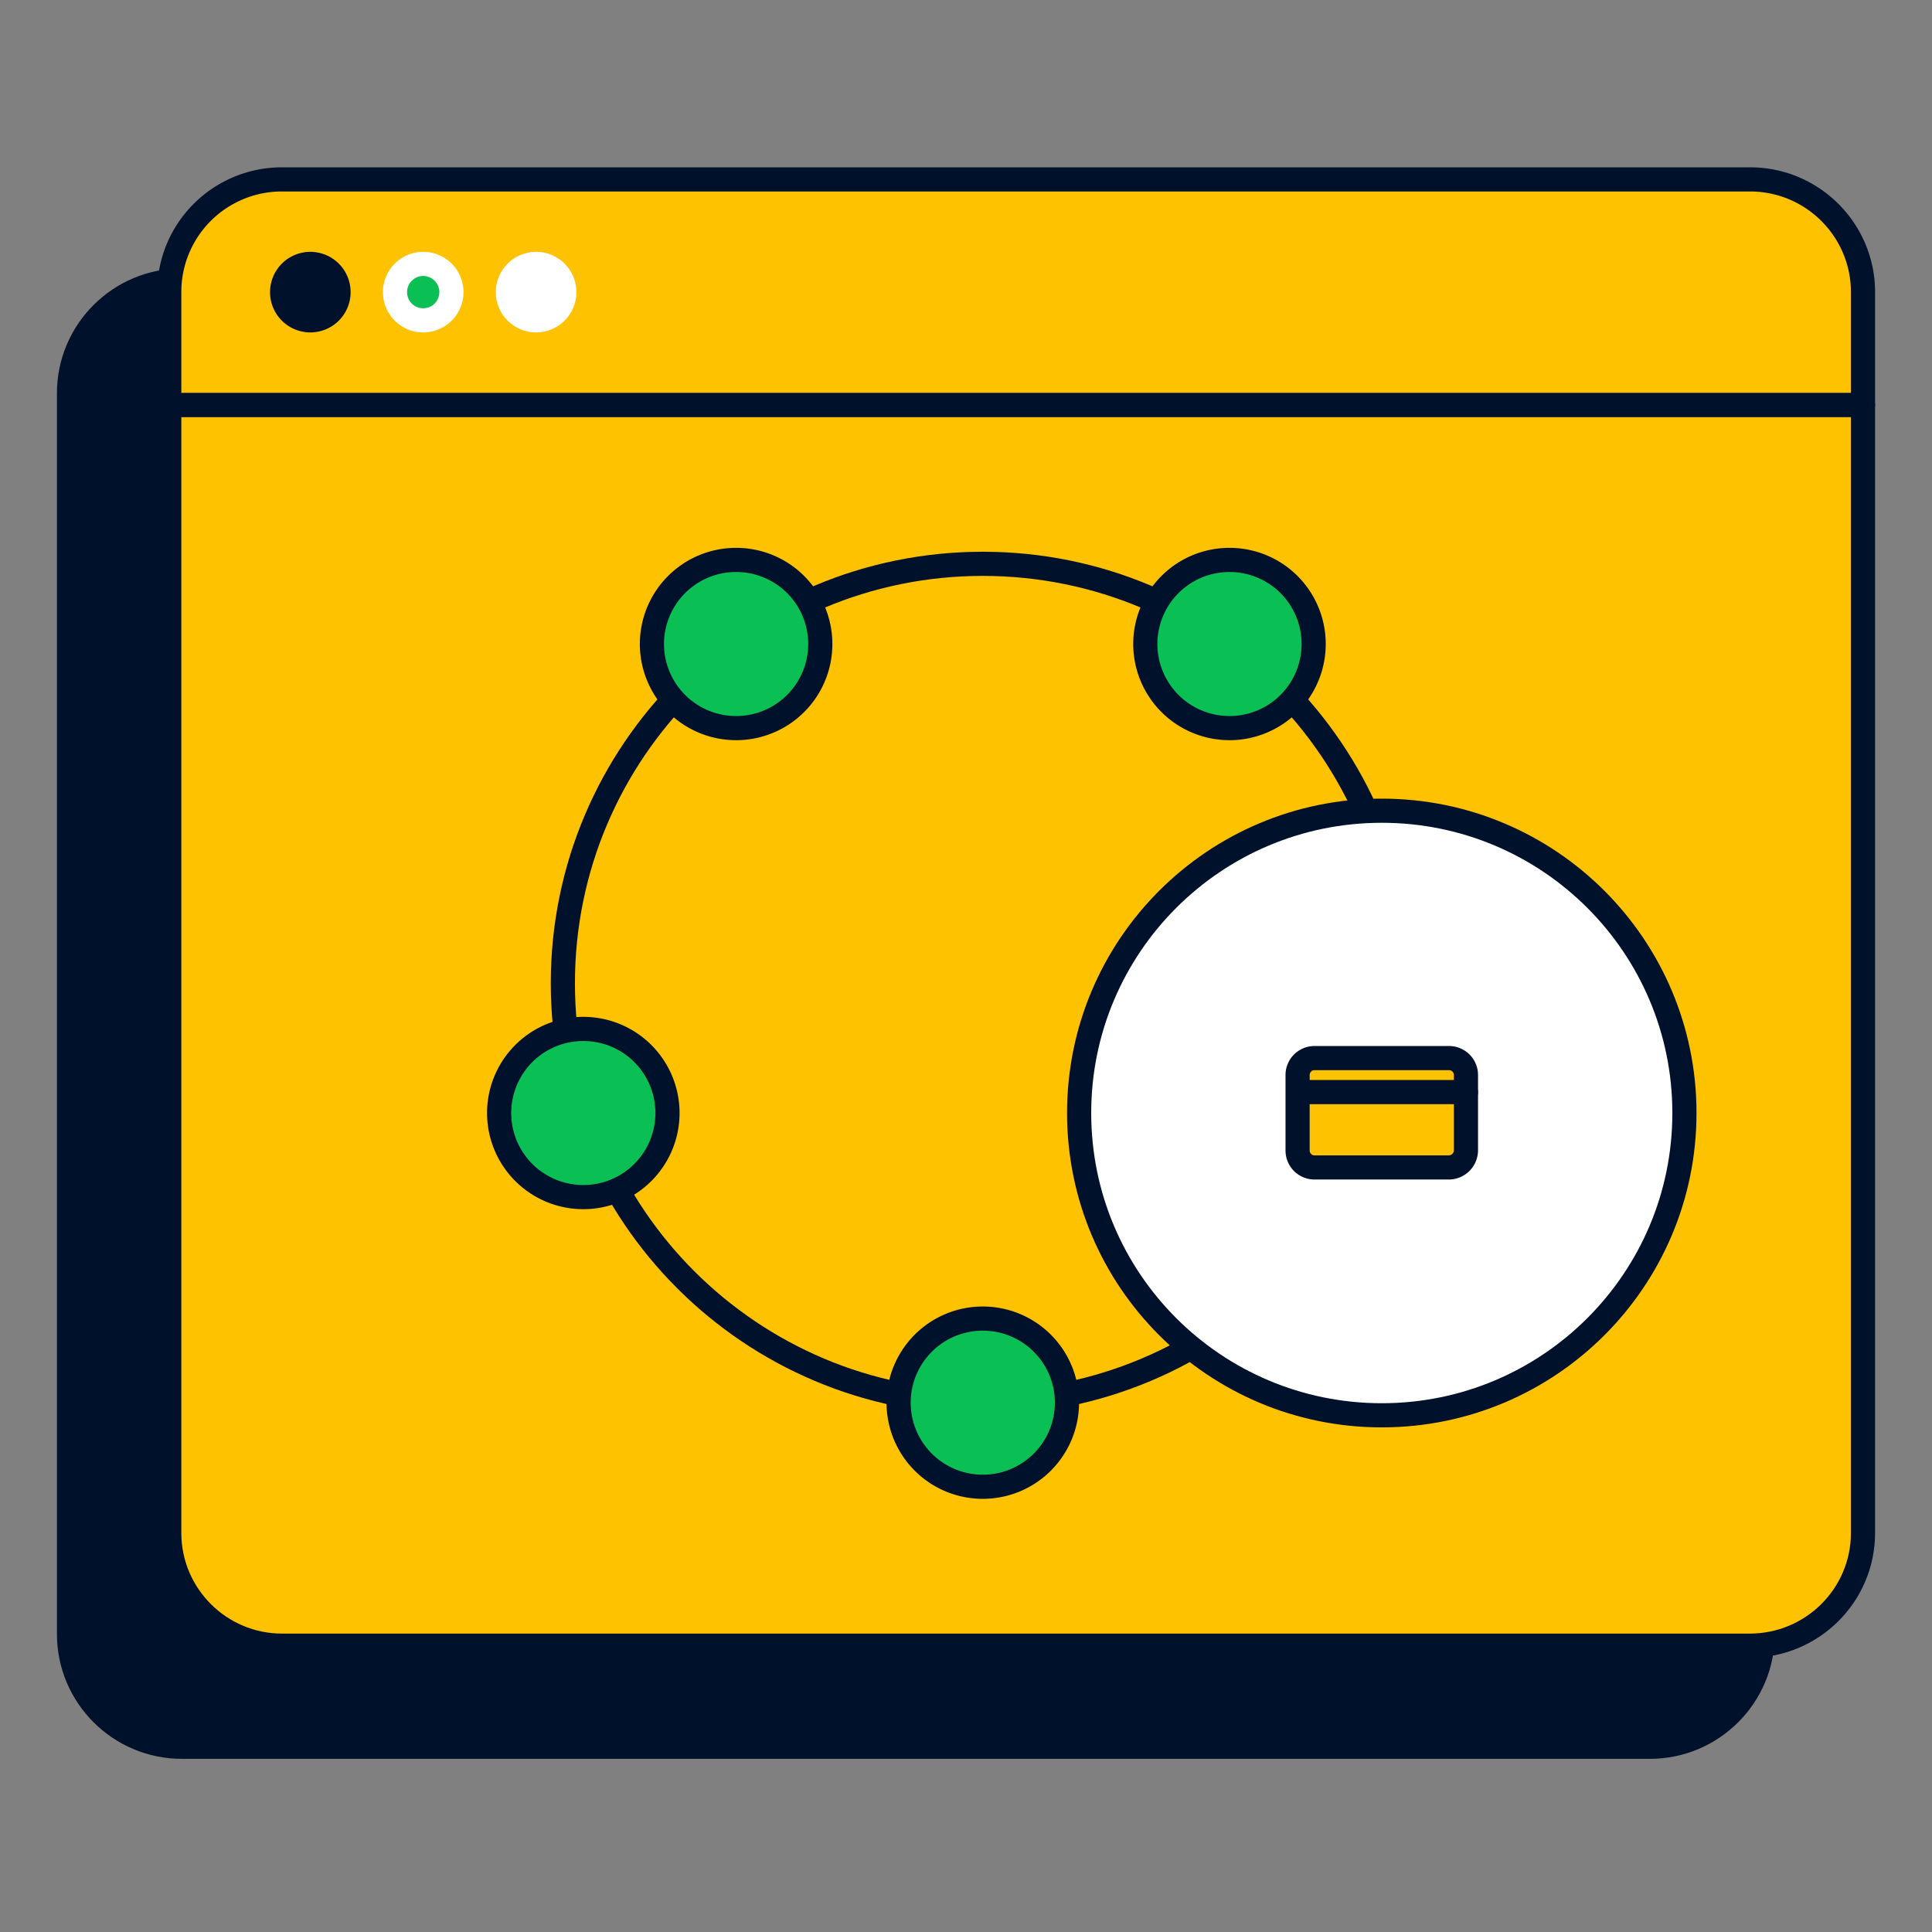
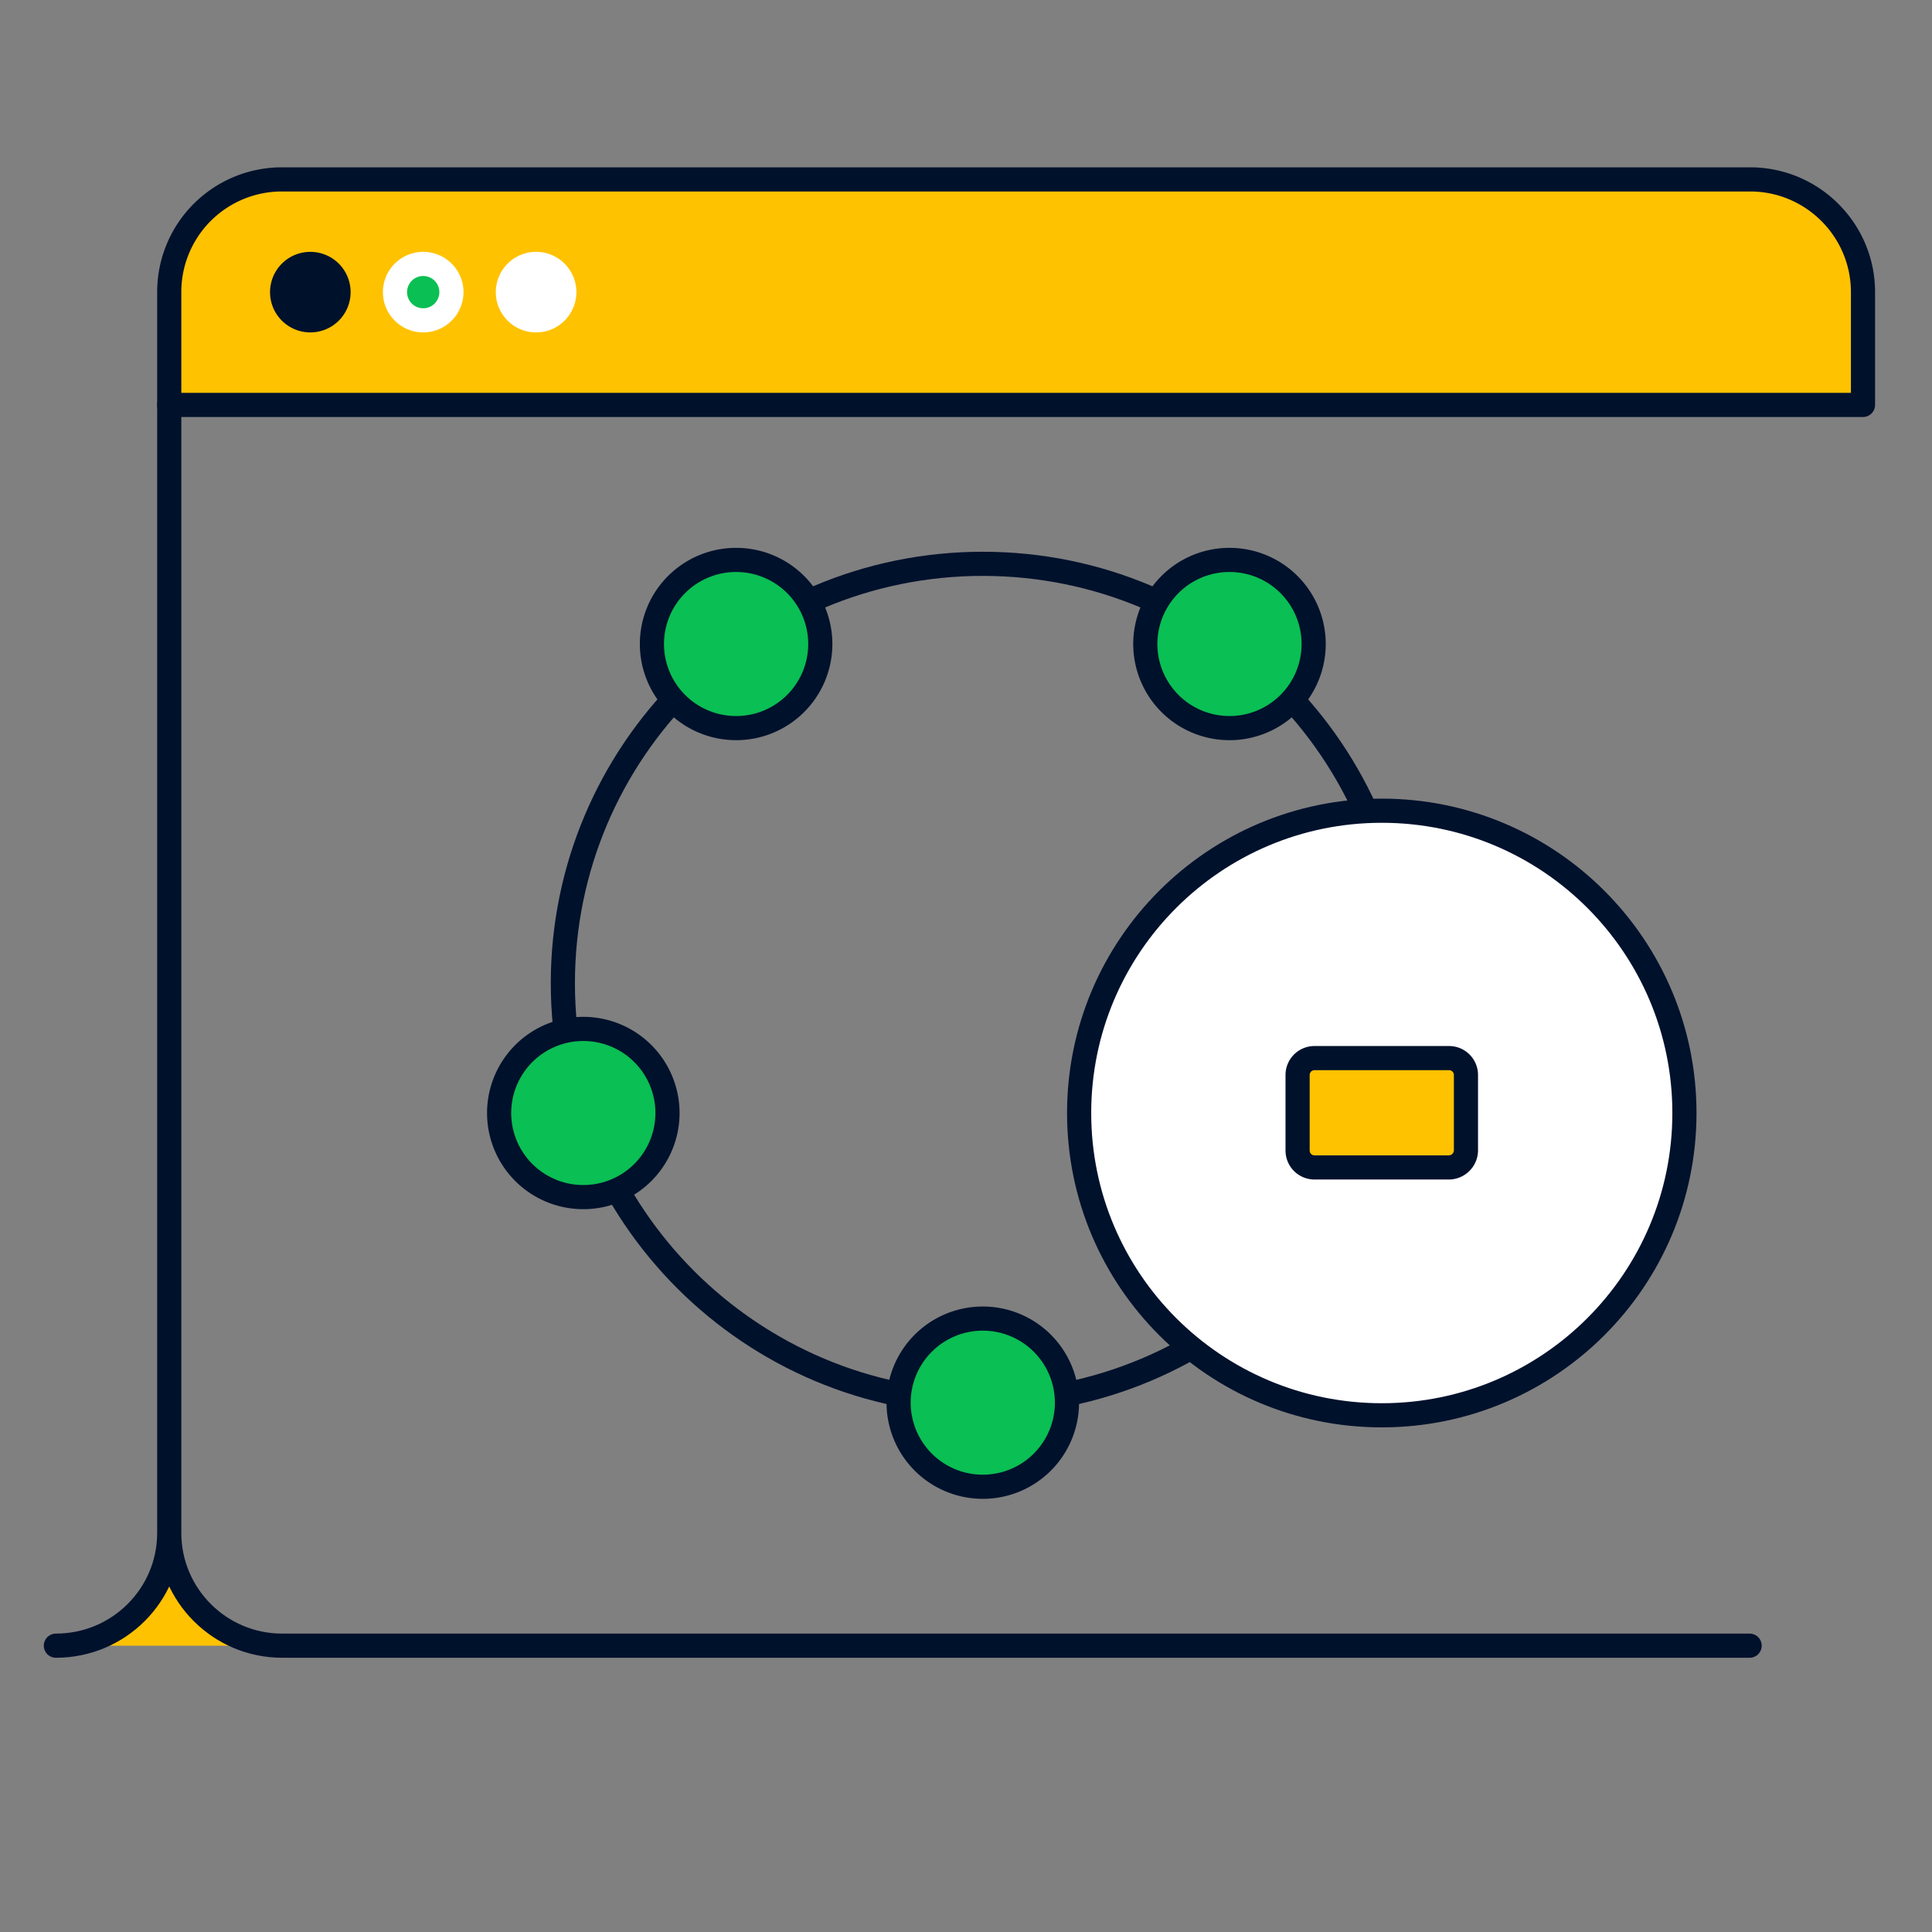
<svg xmlns="http://www.w3.org/2000/svg" fill="none" viewBox="0 0 120 120">
  <rect x="0" y="0" width="120" height="120" fill="#808080" stroke="none" />
-   <path fill="#00112C" stroke="#00112C" stroke-linecap="round" stroke-linejoin="round" stroke-miterlimit="10" stroke-width="1.5" d="M102.477 17.422h-91.18c-3.868 0-7.011 3.14-7.011 7.003v77.066c0 3.864 3.143 7.004 7.011 7.004h91.18c3.868 0 7.011-3.14 7.011-7.004V24.425c0-3.864-3.143-7.003-7.011-7.003" />
-   <path fill="#FFC200" stroke="#00112C" stroke-linecap="round" stroke-linejoin="round" stroke-miterlimit="10" stroke-width="1.5" d="M108.673 102.216h-91.15c-3.868 0-7.011-3.14-7.011-7.003V25.149h105.202v70.064c0 3.863-3.143 7.003-7.041 7.003" />
+   <path fill="#FFC200" stroke="#00112C" stroke-linecap="round" stroke-linejoin="round" stroke-miterlimit="10" stroke-width="1.5" d="M108.673 102.216h-91.15c-3.868 0-7.011-3.14-7.011-7.003V25.149v70.064c0 3.863-3.143 7.003-7.041 7.003" />
  <path fill="#FFC200" stroke="#00112C" stroke-linecap="round" stroke-linejoin="round" stroke-miterlimit="10" stroke-width="1.5" d="M115.714 25.15H10.512v-7.004a6.993 6.993 0 0 1 7.011-7.003h91.18c3.868 0 7.011 3.14 7.011 7.003z" />
  <path fill="#00112C" stroke="#00112C" stroke-linecap="round" stroke-linejoin="round" stroke-miterlimit="10" stroke-width="1.5" d="M19.276 19.897a1.752 1.752 0 1 0-1.753-1.75c0 .966.785 1.75 1.753 1.75" />
  <path fill="#0ABF53" stroke="#fff" stroke-linecap="round" stroke-linejoin="round" stroke-miterlimit="10" stroke-width="1.5" d="M26.287 19.897a1.752 1.752 0 1 0-1.753-1.75c0 .966.785 1.75 1.753 1.75" />
  <path fill="#fff" stroke="#fff" stroke-linecap="round" stroke-linejoin="round" stroke-miterlimit="10" stroke-width="1.5" d="M33.299 19.897a1.752 1.752 0 1 0-1.753-1.75c0 .966.785 1.75 1.753 1.75" />
  <path stroke="#00112C" stroke-linecap="round" stroke-linejoin="round" stroke-miterlimit="10" stroke-width="1.5" d="M61.043 87.123c14.404 0 26.081-11.664 26.081-26.051 0-14.388-11.677-26.052-26.081-26.052S34.96 46.685 34.96 61.073s11.677 26.05 26.082 26.05" />
  <path fill="#0ABF53" stroke="#00112C" stroke-linecap="round" stroke-linejoin="round" stroke-miterlimit="10" stroke-width="1.5" d="M61.043 92.345a5.225 5.225 0 0 0 5.228-5.222 5.225 5.225 0 0 0-5.228-5.223 5.225 5.225 0 0 0-5.229 5.223 5.225 5.225 0 0 0 5.229 5.222" />
  <path fill="#fff" stroke="#00112C" stroke-linecap="round" stroke-linejoin="round" stroke-miterlimit="10" stroke-width="1.5" d="M85.825 87.907c10.382 0 18.798-8.406 18.798-18.776s-8.416-18.776-18.798-18.776-18.798 8.407-18.798 18.776 8.416 18.776 18.798 18.776" />
  <path fill="#0ABF53" stroke="#00112C" stroke-linecap="round" stroke-linejoin="round" stroke-miterlimit="10" stroke-width="1.5" d="M76.365 45.224A5.225 5.225 0 0 0 81.594 40a5.225 5.225 0 0 0-5.229-5.222A5.225 5.225 0 0 0 71.137 40a5.225 5.225 0 0 0 5.228 5.223M45.72 45.224A5.225 5.225 0 0 0 50.95 40a5.225 5.225 0 0 0-5.229-5.222A5.225 5.225 0 0 0 40.492 40a5.225 5.225 0 0 0 5.228 5.223M36.23 74.354a5.225 5.225 0 0 0 5.229-5.223 5.225 5.225 0 0 0-5.229-5.222 5.225 5.225 0 0 0-5.228 5.222 5.225 5.225 0 0 0 5.228 5.223" />
  <path fill="#FFC200" stroke="#00112C" stroke-linecap="round" stroke-linejoin="round" stroke-miterlimit="10" stroke-width="1.5" d="M89.995 72.512h-8.341a1.05 1.05 0 0 1-1.058-1.056v-4.68a1.05 1.05 0 0 1 1.058-1.056h8.341a1.05 1.05 0 0 1 1.058 1.057v4.679a1.07 1.07 0 0 1-1.058 1.056" />
-   <path stroke="#00112C" stroke-linecap="round" stroke-linejoin="round" stroke-miterlimit="10" stroke-width="1.5" d="M80.627 67.833h10.426" />
</svg>